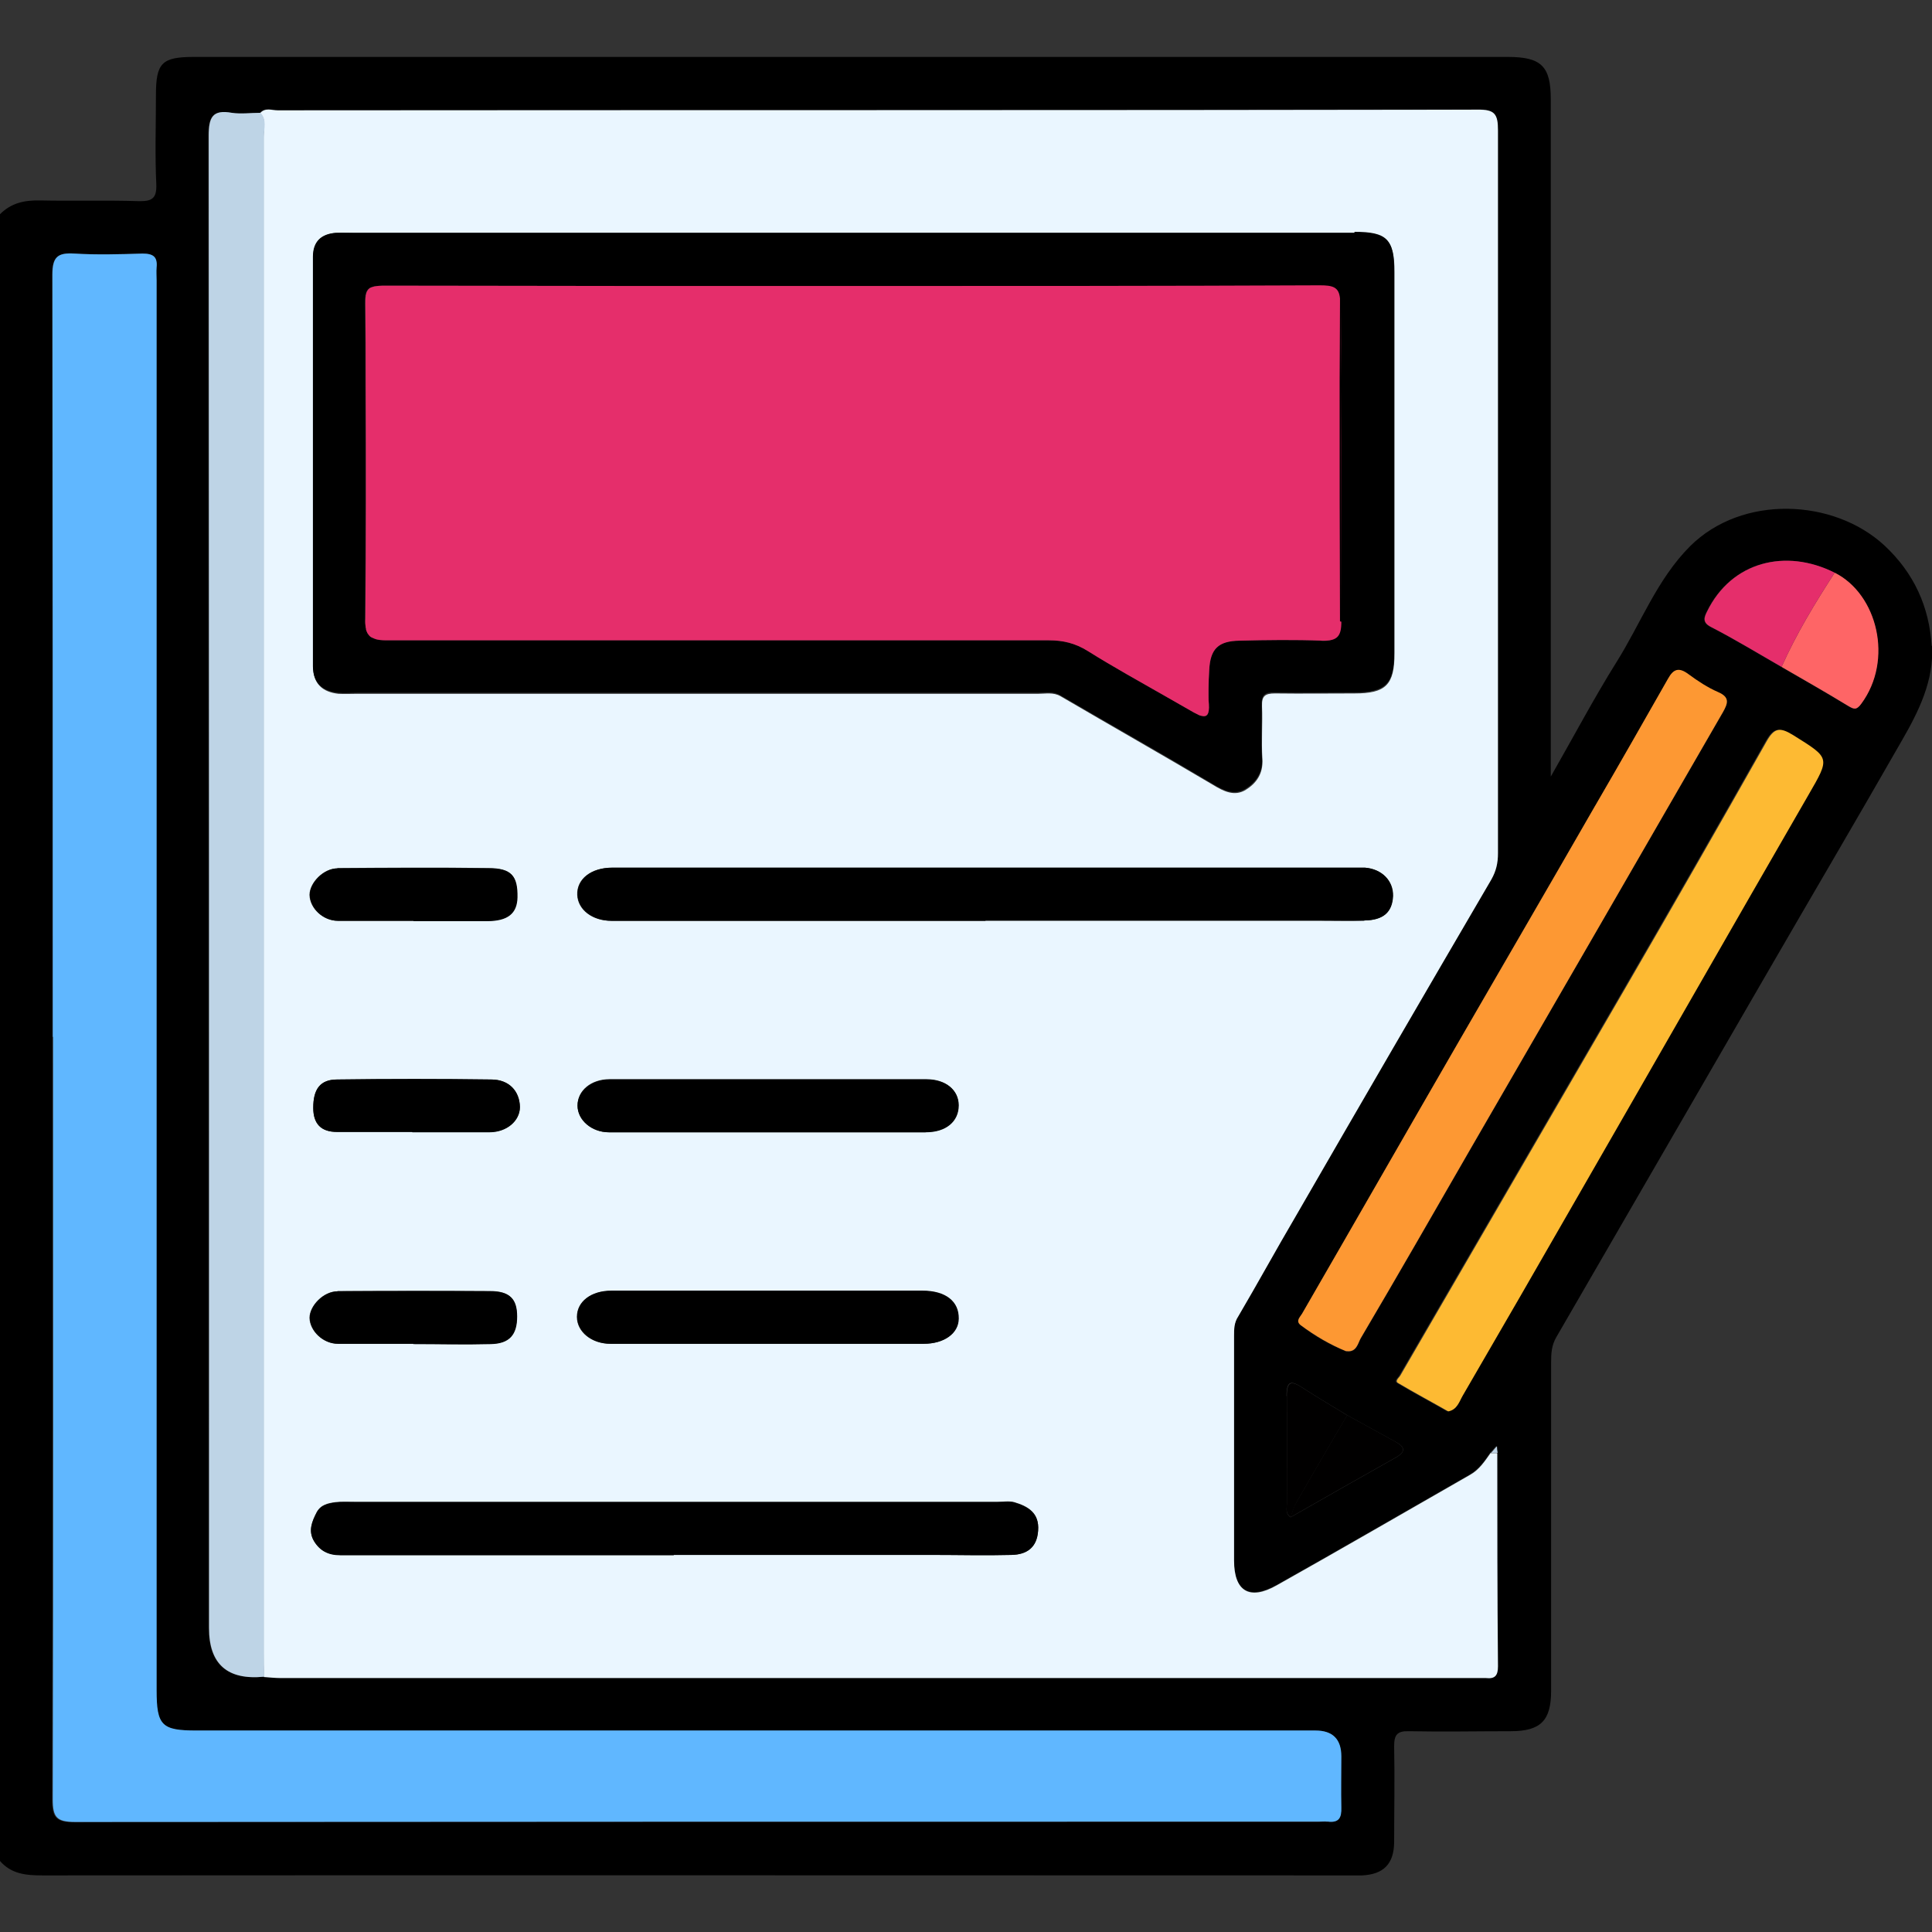
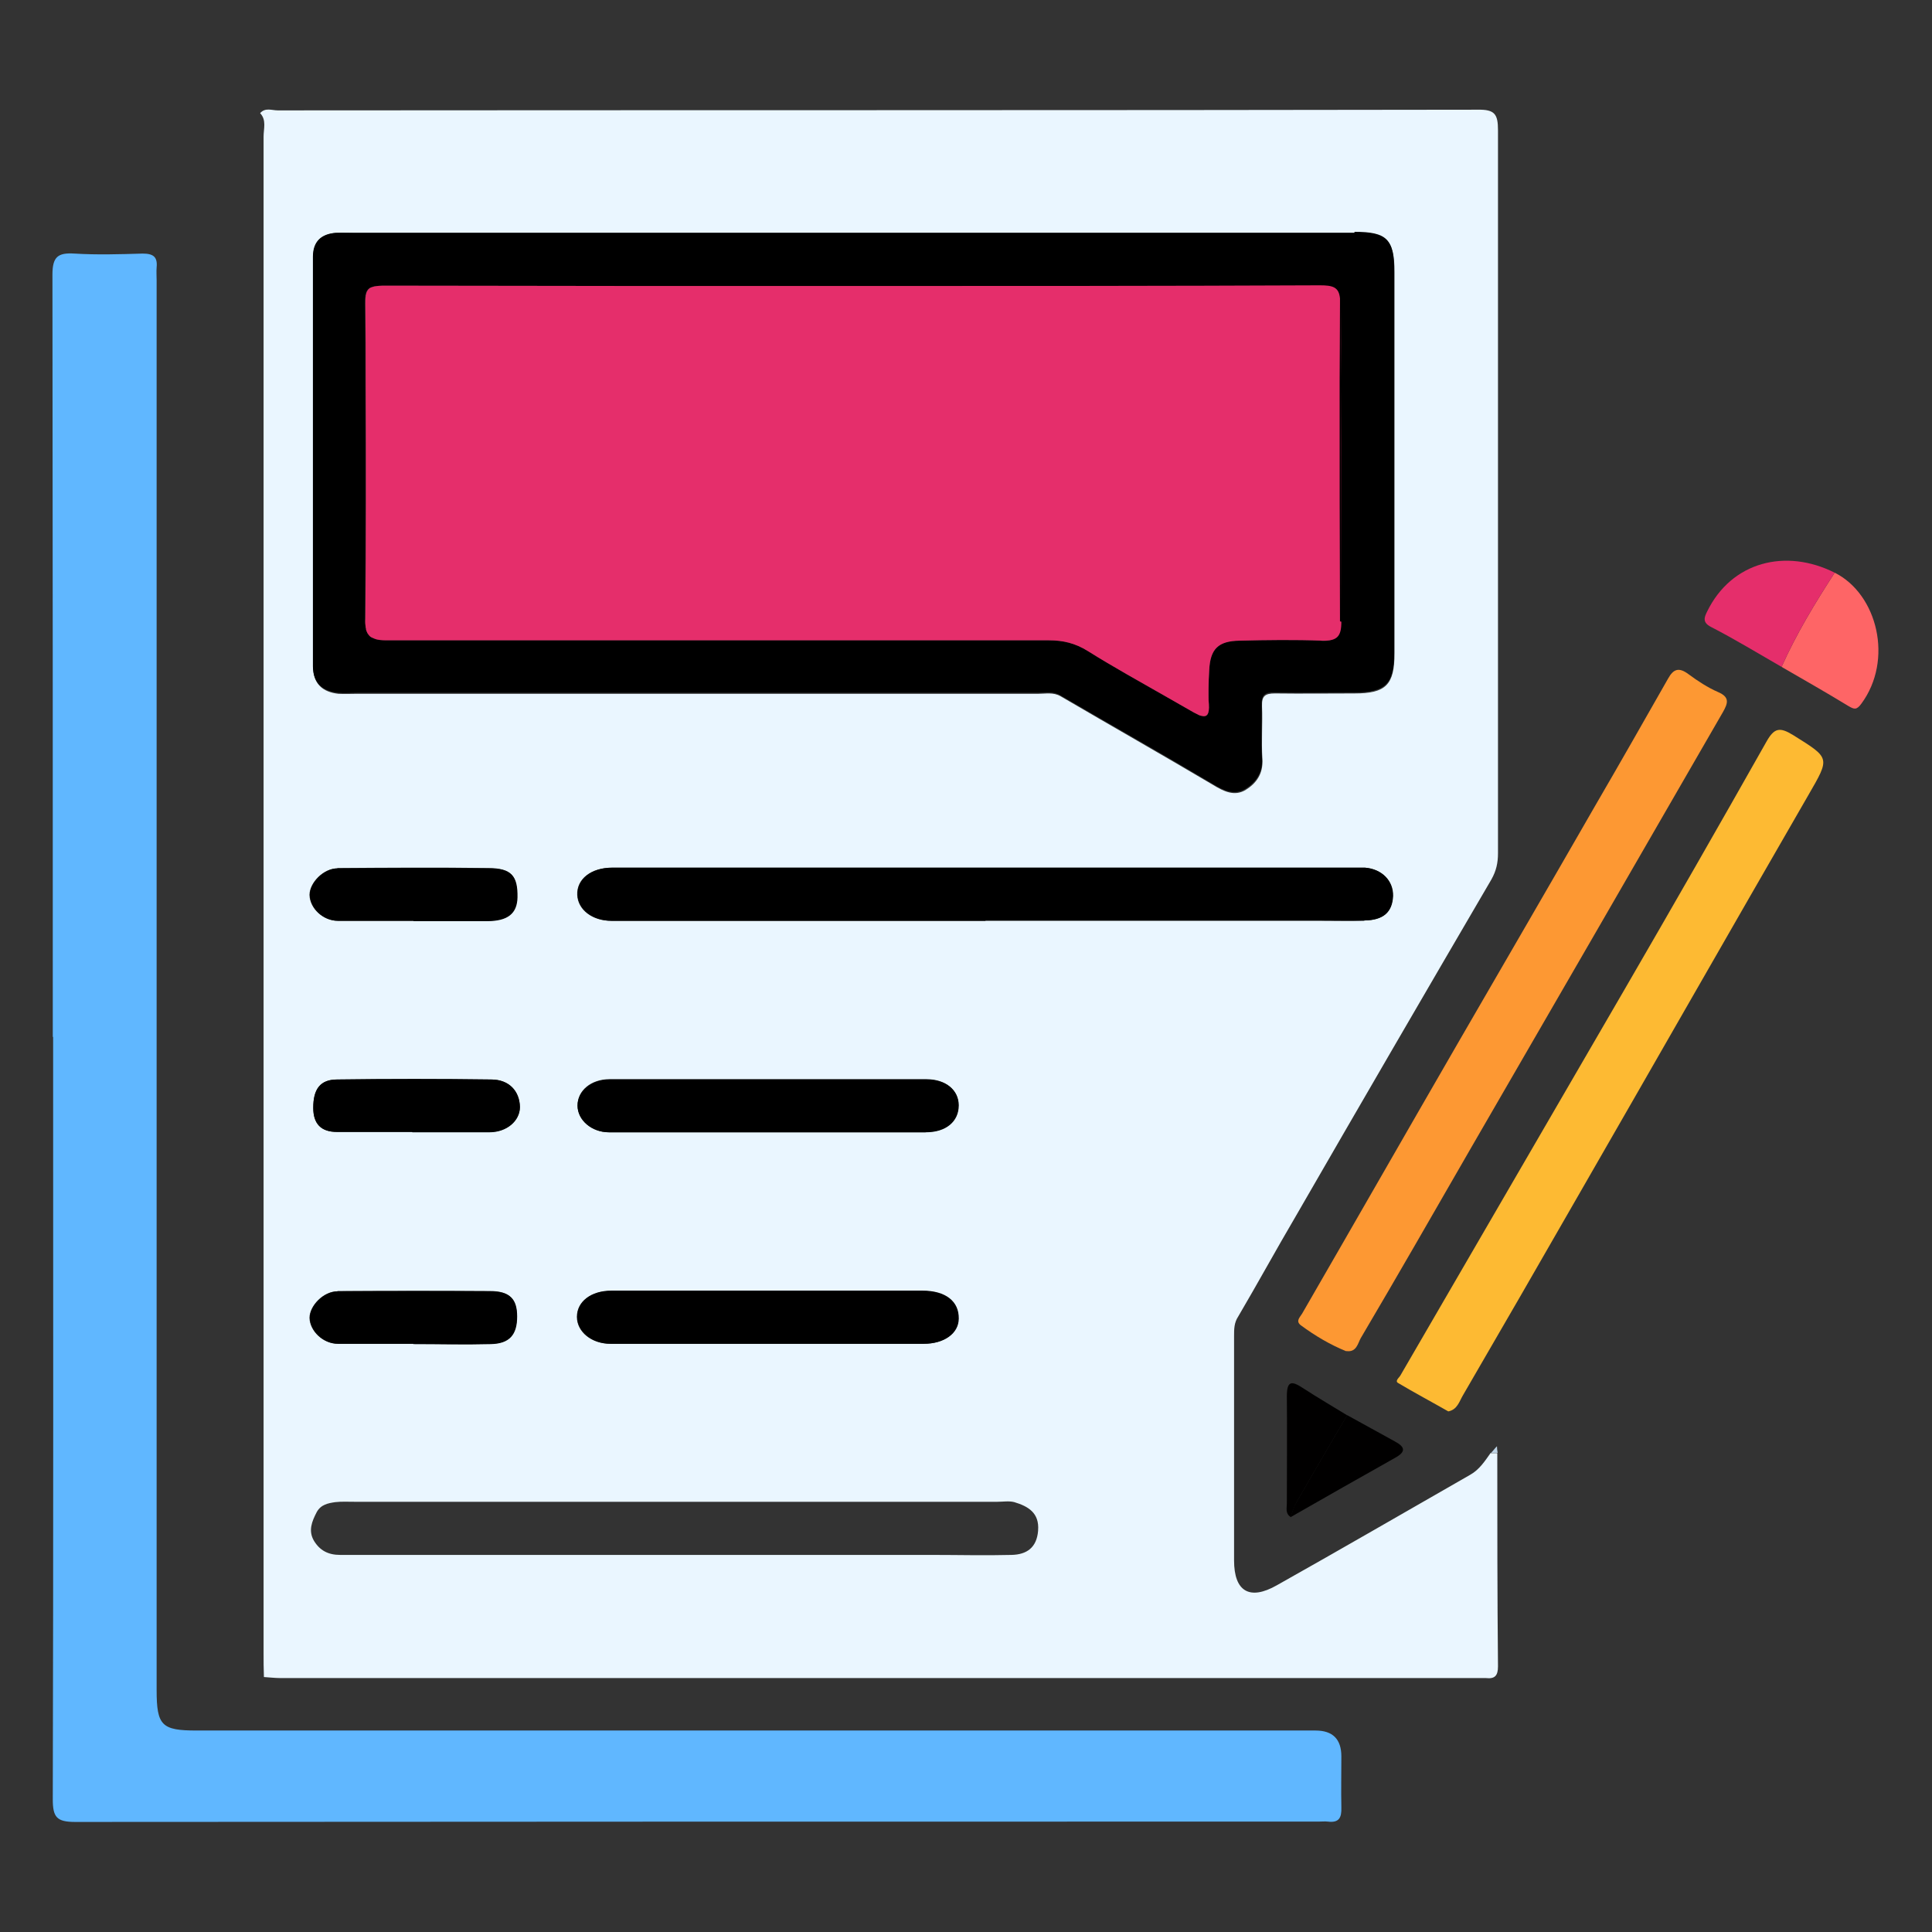
<svg xmlns="http://www.w3.org/2000/svg" id="Layer_1" width="56" height="56" viewBox="0 0 56 56">
  <rect x="0" y="0" width="56" height="56" fill="#333333" stroke="none" />
  <defs>
    <style>.cls-1{fill:#fe6566;}.cls-2{fill:#60b7ff;}.cls-3{fill:#fd9833;}.cls-4{fill:#eaf6ff;}.cls-5{fill:#010000;}.cls-6{fill:#bed4e6;}.cls-7{fill:#e52e6b;}.cls-8{fill:#fdba33;}</style>
  </defs>
-   <path d="m55.99,18.72c-.07-1.13-.51-2.11-1.37-2.91-1.47-1.36-4.12-1.48-5.63.02-.96.96-1.43,2.24-2.14,3.37-.65,1.04-1.22,2.12-1.9,3.31V2.88c0-.96-.27-1.23-1.25-1.23h-19.53c-6.18,0-12.36,0-18.54,0-.94,0-1.11.17-1.11,1.11,0,.86-.03,1.72.01,2.57.02.43-.13.51-.52.5-.95-.03-1.9,0-2.84-.02-.46-.01-.85.07-1.18.41v47.71c.33.39.76.43,1.25.43,12.64-.01,25.27,0,37.91,0,.11,0,.22,0,.33,0,.62-.03.92-.33.93-.95,0-.93.02-1.86,0-2.79,0-.33.08-.45.43-.44.98.02,1.97,0,2.95,0,.87,0,1.17-.31,1.17-1.17,0-3.17,0-6.35,0-9.52,0-.25.01-.49.15-.73,2.01-3.47,4.01-6.93,6.02-10.4,1.33-2.3,2.68-4.59,4-6.9.49-.85.93-1.74.87-2.74Zm-9.75,4.64c.71-1.22,1.41-2.45,2.11-3.68.16-.29.32-.33.59-.13.27.2.56.39.86.52.35.15.28.33.14.58-2.43,4.21-4.87,8.42-7.3,12.63-1.06,1.84-2.12,3.69-3.2,5.52-.08.14-.12.42-.42.37-.47-.19-.91-.44-1.32-.76-.16-.12-.02-.23.04-.33,1.52-2.63,3.03-5.27,4.55-7.9,1.31-2.28,2.64-4.55,3.95-6.83Zm-8.95,17.1c0-.45.14-.45.46-.24.43.28.86.53,1.3.8.46.25.92.51,1.38.76.31.16.33.3.01.48-1.01.57-2.02,1.14-3.03,1.72-.16-.1-.11-.26-.11-.39,0-1.04.01-2.08,0-3.11Zm1.18,12.35c-.09-.01-.18,0-.27,0-12.01,0-24.03,0-36.04.01-.54,0-.65-.14-.65-.66.02-7.37.01-14.73.01-22.1s0-14.73-.01-22.1c0-.52.16-.64.64-.61.65.04,1.31.02,1.97,0,.31,0,.44.09.41.4-.01.13,0,.25,0,.38v40.42c0,.15,0,.29,0,.44,0,1.03.14,1.17,1.16,1.17h32.43q.75,0,.75.75c0,.49-.01.98,0,1.48.01.3-.07.45-.39.41Zm4.6-4.18c-.07,0-.14,0-.22,0-11.57,0-23.14,0-34.71,0-.16,0-.32-.02-.49-.03q-1.6.16-1.6-1.41c0-14.42,0-28.83-.01-43.25,0-.54.11-.77.67-.67.27.04.55,0,.82,0,.15-.17.34-.08.51-.08,11.59,0,23.19,0,34.78-.02.5,0,.59.13.59.6-.02,6.98-.01,13.96,0,20.95,0,.28-.05.51-.19.76-1.9,3.25-3.79,6.5-5.67,9.76-.56.97-1.1,1.95-1.67,2.91-.11.19-.12.37-.12.56,0,2.17,0,4.34,0,6.51,0,.89.45,1.16,1.24.72,1.87-1.05,3.73-2.13,5.6-3.2.26-.15.43-.39.6-.64.06-.06.11-.13.17-.19,0,.06.01.13.02.19,0,2.06,0,4.12.02,6.18,0,.27-.09.37-.35.34Zm9.33-25.59c-2.24,3.88-4.46,7.77-6.7,11.66-1.1,1.92-2.21,3.84-3.33,5.75-.1.17-.16.41-.42.46-.49-.28-.98-.54-1.45-.82-.11-.06.02-.15.06-.22,2.17-3.74,4.34-7.47,6.51-11.21,1.38-2.38,2.75-4.77,4.1-7.16.23-.41.39-.43.78-.19,1.07.67,1.07.64.44,1.73Zm1.54-2.64c-.14.19-.21.16-.38.06-.64-.39-1.29-.76-1.93-1.13-.68-.39-1.35-.8-2.05-1.16-.25-.13-.19-.28-.11-.44.71-1.46,2.29-1.84,3.7-1.13,1.24.62,1.71,2.53.77,3.8Z" />
  <path class="cls-4" d="m43.21,42.11c-.17.24-.33.49-.6.64-1.87,1.07-3.73,2.15-5.6,3.2-.79.45-1.24.18-1.24-.72,0-2.17,0-4.34,0-6.51,0-.19,0-.38.12-.56.57-.97,1.1-1.94,1.67-2.91,1.88-3.26,3.77-6.51,5.67-9.76.14-.25.19-.48.19-.76,0-6.98,0-13.97,0-20.95,0-.47-.09-.61-.59-.6-11.59.02-23.19.01-34.78.02-.17,0-.36-.09-.51.08.19.2.1.45.1.68,0,14.65,0,29.29,0,43.94,0,.24,0,.47.01.71.16.01.32.03.49.03,11.57,0,23.14,0,34.71,0,.07,0,.15,0,.22,0,.26.03.35-.07.35-.34-.02-2.06-.02-4.12-.02-6.18-.06,0-.13,0-.19,0Zm-3.67-15.42c-.46.01-.91,0-1.37,0h-9.62c-3.61,0-7.22,0-10.83,0-.56,0-.97-.32-.99-.75-.02-.46.4-.79,1.01-.79,7.2,0,14.4,0,21.6,0,.07,0,.15,0,.22,0,.49.04.82.38.81.82-.02.47-.28.7-.82.71Zm-12.71,6.13c-1.53,0-3.06,0-4.59,0s-3.06,0-4.59,0c-.5,0-.91-.36-.91-.78,0-.43.39-.76.93-.76,3.06,0,6.12,0,9.18,0,.56,0,.93.31.93.75,0,.47-.37.78-.95.78Zm.95,5.4c-.01.43-.42.73-1.01.73-1.51,0-3.02,0-4.54,0s-3.02,0-4.54,0c-.55,0-.97-.35-.97-.78,0-.44.4-.75.99-.75,3,0,6.01,0,9.02,0,.67,0,1.06.31,1.05.81ZM9.08,7.44c0-.44.24-.65.66-.69.18-.01.36,0,.55,0,4.81,0,9.62,0,14.44,0h14.54c.94,0,1.15.21,1.15,1.14,0,3.68,0,7.37,0,11.05,0,.91-.25,1.16-1.16,1.16-.76,0-1.53.01-2.3,0-.29,0-.39.07-.38.37.02.51-.02,1.02.01,1.53.03.43-.18.71-.49.9-.32.19-.63.04-.94-.15-1.47-.87-2.95-1.71-4.42-2.57-.21-.12-.43-.07-.64-.07-6.58,0-13.16,0-19.74,0-.18,0-.37.01-.55,0-.46-.05-.73-.29-.73-.77,0-3.96,0-7.91,0-11.87Zm.69,25.37c-.47,0-.69-.24-.69-.7,0-.54.2-.82.69-.82,1.49-.02,2.98-.02,4.47,0,.51,0,.82.33.83.79,0,.4-.38.73-.88.73-.75,0-1.49,0-2.24,0h0c-.73,0-1.45,0-2.18,0Zm.01-7.65c1.46-.01,2.91-.02,4.37,0,.67,0,.85.22.83.84-.01.47-.28.69-.88.69-.71,0-1.42,0-2.13,0h0c-.73,0-1.46,0-2.18,0-.43,0-.81-.36-.82-.75,0-.35.4-.77.81-.77Zm0,12.26c1.47-.01,2.95-.01,4.42,0,.56,0,.78.22.78.73,0,.53-.22.79-.77.8-.75.02-1.49,0-2.24,0h0c-.73,0-1.45,0-2.18,0-.43,0-.81-.37-.82-.75,0-.35.4-.77.81-.77Zm20.31,6.95c-.04.49-.33.69-.77.7-.76.02-1.53,0-2.3,0h-7.49c-3.22,0-6.45,0-9.67,0-.35,0-.59-.13-.76-.41-.17-.29-.06-.56.08-.83.12-.22.33-.26.54-.29.18-.02.36-.01.55-.01,6.21,0,12.42,0,18.64,0,.16,0,.34-.03.49.01.4.12.73.31.69.82Z" />
  <path class="cls-2" d="m1.53,30.06c0-7.37,0-14.73-.01-22.1,0-.52.16-.64.64-.61.65.04,1.31.02,1.97,0,.31,0,.44.09.41.4-.01.13,0,.25,0,.38,0,13.47,0,26.95,0,40.42,0,.15,0,.29,0,.44,0,1.03.15,1.17,1.16,1.17,10.81,0,21.62,0,32.43,0q.75,0,.75.75c0,.49-.01.99,0,1.48.01.3-.07.45-.39.41-.09-.01-.18,0-.27,0-12.01,0-24.03,0-36.04.01-.54,0-.65-.14-.65-.66.02-7.37.01-14.73.01-22.1Z" />
-   <path class="cls-6" d="m7.55,3.27c.19.2.1.45.1.68,0,14.65,0,29.29,0,43.94,0,.24,0,.47.01.71q-1.6.16-1.6-1.41c0-14.42,0-28.83-.01-43.25,0-.54.11-.77.67-.67.27.04.55,0,.82,0Z" />
  <path class="cls-8" d="m41.98,40.91c-.49-.28-.98-.54-1.45-.82-.11-.06.02-.15.06-.22,2.17-3.74,4.34-7.47,6.51-11.21,1.38-2.38,2.75-4.77,4.1-7.16.23-.41.39-.43.78-.19,1.07.67,1.07.64.44,1.73-2.24,3.88-4.46,7.77-6.7,11.66-1.1,1.92-2.21,3.84-3.32,5.75-.1.17-.16.41-.42.46Z" />
  <path class="cls-3" d="m39.03,39.17c-.47-.19-.91-.45-1.33-.76-.15-.12-.02-.23.04-.33,1.52-2.63,3.03-5.27,4.55-7.9,1.32-2.28,2.64-4.55,3.95-6.83.71-1.22,1.41-2.45,2.11-3.68.16-.29.32-.33.59-.13.27.2.56.39.86.52.35.15.28.33.14.58-2.43,4.21-4.86,8.42-7.3,12.63-1.06,1.84-2.12,3.69-3.2,5.52-.08.14-.12.42-.42.37Z" />
  <path class="cls-1" d="m53.18,16.6c1.24.62,1.71,2.53.77,3.8-.14.19-.21.16-.38.06-.64-.39-1.29-.76-1.93-1.13.43-.96.97-1.85,1.54-2.73Z" />
  <path class="cls-7" d="m53.18,16.6c-.57.88-1.11,1.77-1.54,2.73-.68-.39-1.35-.8-2.05-1.16-.25-.13-.19-.28-.11-.44.71-1.46,2.29-1.84,3.7-1.13Z" />
  <path class="cls-5" d="m39.05,41.02c.46.25.92.51,1.38.76.3.16.33.3,0,.48-1.01.57-2.02,1.14-3.03,1.72.06-.15.1-.31.18-.44.48-.84.97-1.67,1.46-2.51Z" />
  <path class="cls-5" d="m39.05,41.02c-.49.84-.98,1.67-1.46,2.51-.08.14-.12.29-.18.44-.16-.1-.11-.26-.11-.39,0-1.04.01-2.08,0-3.11,0-.45.14-.45.46-.24.43.28.86.53,1.3.8Z" />
  <path class="cls-6" d="m43.41,42.11c-.06,0-.13,0-.19,0,.06-.06.11-.13.17-.19,0,.06.01.13.02.19Z" />
  <path d="m39.26,6.75h-14.54c-4.81,0-9.62,0-14.44,0-.18,0-.37,0-.55,0-.42.03-.66.25-.66.69,0,3.96,0,7.91,0,11.87,0,.48.27.72.73.77.18.02.36,0,.55,0,6.58,0,13.16,0,19.74,0,.21,0,.43-.05.64.07,1.47.86,2.96,1.7,4.42,2.57.31.19.62.34.94.15.31-.19.52-.48.49-.9-.04-.51,0-1.02-.01-1.53-.01-.3.09-.38.38-.37.76.02,1.53,0,2.3,0,.92,0,1.16-.25,1.16-1.16,0-3.68,0-7.36,0-11.05,0-.93-.21-1.14-1.15-1.14Zm-.93,11.82c-.8-.03-1.6-.02-2.4,0-.62.01-.85.24-.88.85-.01.18-.02.36-.02.54,0,.07,0,.15,0,.22h0c0,.08,0,.15.01.23.02.3-.06.38-.21.34-.02,0-.04-.01-.07-.02-.01,0-.02-.01-.04-.02-.04-.02-.08-.04-.12-.06-.26-.15-.51-.29-.77-.44-.77-.44-1.55-.87-2.3-1.34-.37-.23-.72-.31-1.13-.31h-1.35c-4.33,0-8.67,0-13,0-1.61,0-3.22,0-4.83,0-.16,0-.28-.01-.37-.05-.03-.01-.06-.02-.09-.04-.02-.01-.03-.02-.05-.04-.02-.02-.04-.05-.06-.08,0,0,0,0,0,0-.02-.03-.03-.06-.04-.1,0-.02,0-.04-.01-.06-.01-.07-.02-.16-.02-.26.02-2.27.02-4.54.01-6.81v-.04c0-.76,0-1.52-.01-2.28,0-.08,0-.15.01-.21,0-.02,0-.04.01-.05,0-.02,0-.03.01-.05.01-.03.02-.05.04-.08s.04-.04.06-.06c.02-.01.04-.02.07-.03.02,0,.05-.02.08-.02.06-.01.14-.02.23-.02,2.53,0,5.06.01,7.59.01,2.02,0,4.05,0,6.07,0h0s0,0,0,0c4.5,0,9,0,13.5,0,.37,0,.55.05.58.38,0,.05,0,.11,0,.17,0,.75-.01,1.5-.01,2.26,0,.01,0,.03,0,.04,0,2.3,0,4.59.01,6.89,0,.43-.12.56-.55.55Z" />
  <path d="m28.56,26.69c-3.61,0-7.22,0-10.83,0-.55,0-.97-.32-.99-.75-.02-.46.4-.79,1.01-.79,7.2,0,14.4,0,21.6,0,.07,0,.15,0,.22,0,.49.04.82.38.81.82-.02.47-.28.7-.82.71-.46.01-.91,0-1.37,0-3.21,0-6.41,0-9.62,0Z" />
-   <path d="m19.53,45.08c-3.22,0-6.45,0-9.67,0-.35,0-.59-.13-.76-.41-.17-.29-.06-.56.08-.83.12-.22.33-.26.54-.29.18-.02.36-.01.55-.01,6.21,0,12.42,0,18.64,0,.16,0,.34-.03.49.01.4.12.73.31.69.82-.03.49-.33.69-.77.7-.76.02-1.53,0-2.3,0-2.5,0-4.99,0-7.49,0h0Z" />
  <path d="m22.24,32.82c-1.53,0-3.06,0-4.59,0-.5,0-.91-.35-.91-.77,0-.43.4-.76.93-.76,3.06,0,6.12,0,9.19,0,.56,0,.93.31.93.75,0,.47-.37.78-.95.78-1.53,0-3.06,0-4.59,0Z" />
  <path d="m22.24,38.95c-1.51,0-3.02,0-4.54,0-.55,0-.97-.35-.97-.78,0-.44.4-.76.99-.76,3.01,0,6.01,0,9.02,0,.67,0,1.06.31,1.05.81,0,.43-.42.73-1.01.73-1.51,0-3.02,0-4.54,0Z" />
  <path d="m11.98,38.95c-.73,0-1.46,0-2.18,0-.43,0-.81-.37-.82-.75,0-.35.4-.77.81-.77,1.47,0,2.95-.01,4.42,0,.57,0,.78.22.78.73,0,.53-.22.79-.77.8-.75.02-1.49,0-2.24,0h0Z" />
  <path d="m11.98,26.69c-.73,0-1.46,0-2.18,0-.43,0-.81-.36-.82-.75,0-.35.4-.77.81-.77,1.46-.01,2.91-.02,4.37,0,.67,0,.85.22.84.84-.01.47-.28.69-.88.69-.71,0-1.42,0-2.13,0,0,0,0,0,0,0Z" />
  <path d="m11.95,32.81c-.73,0-1.45,0-2.18,0-.47,0-.69-.24-.69-.7,0-.54.2-.82.69-.82,1.49-.02,2.98-.02,4.47,0,.51,0,.82.33.83.8,0,.4-.38.73-.88.73-.75,0-1.49,0-2.24,0,0,0,0,0,0,0Z" />
  <path class="cls-7" d="m38.88,18.02c0,.43-.12.56-.55.55-.8-.03-1.6-.02-2.4,0-.62.01-.85.24-.88.85-.01.18-.02.36-.02.54,0,.07,0,.15,0,.22h0c0,.08,0,.15.01.23.02.3-.06.38-.21.34-.02,0-.04-.01-.07-.02-.01,0-.02-.01-.04-.02-.04-.02-.08-.04-.12-.06-.26-.15-.51-.29-.77-.44-.77-.44-1.55-.87-2.3-1.34-.37-.23-.72-.31-1.13-.31h-1.35c-4.33,0-8.67,0-13,0-1.61,0-3.22,0-4.83,0-.16,0-.28-.01-.37-.05-.03-.01-.06-.03-.09-.04-.02-.01-.03-.02-.05-.04-.02-.02-.04-.05-.06-.08,0,0,0,0,0,0-.01-.03-.03-.06-.04-.1,0-.02,0-.04-.01-.06-.01-.07-.02-.16-.01-.26.02-2.27.02-4.54.01-6.81v-.04c0-.76,0-1.52-.01-2.28,0-.08,0-.15.01-.21,0-.02,0-.04.01-.05,0-.02.01-.03.01-.05.01-.03.02-.05.04-.08s.04-.04.06-.06c.02-.01.04-.02.07-.03.02,0,.05-.02.08-.02.06-.01.14-.02.23-.02,2.53,0,5.06.01,7.59.01,2.02,0,4.05,0,6.07,0h0c4.5,0,9,0,13.5-.02.37,0,.55.05.58.38,0,.05,0,.11,0,.17,0,.75-.01,1.5-.01,2.26,0,.01,0,.03,0,.04,0,2.3,0,4.59.01,6.89Z" />
  <path class="cls-7" d="m29.06,18.55c-4.34,0-8.67,0-13,0,4.33,0,8.67,0,13,0Z" />
  <path class="cls-7" d="m34.61,20.64s.08.05.12.06c-.04-.02-.08-.04-.12-.06-.26-.15-.51-.29-.77-.44.26.14.51.29.77.44Z" />
  <path class="cls-7" d="m38.88,18.02c-.01-2.3-.02-4.59-.01-6.89,0,2.3,0,4.59.01,6.89Z" />
  <path class="cls-7" d="m38.87,11.09c0-.75,0-1.5.01-2.26,0-.07,0-.12,0-.17,0,.05,0,.11,0,.17,0,.75-.01,1.5-.01,2.26Z" />
</svg>